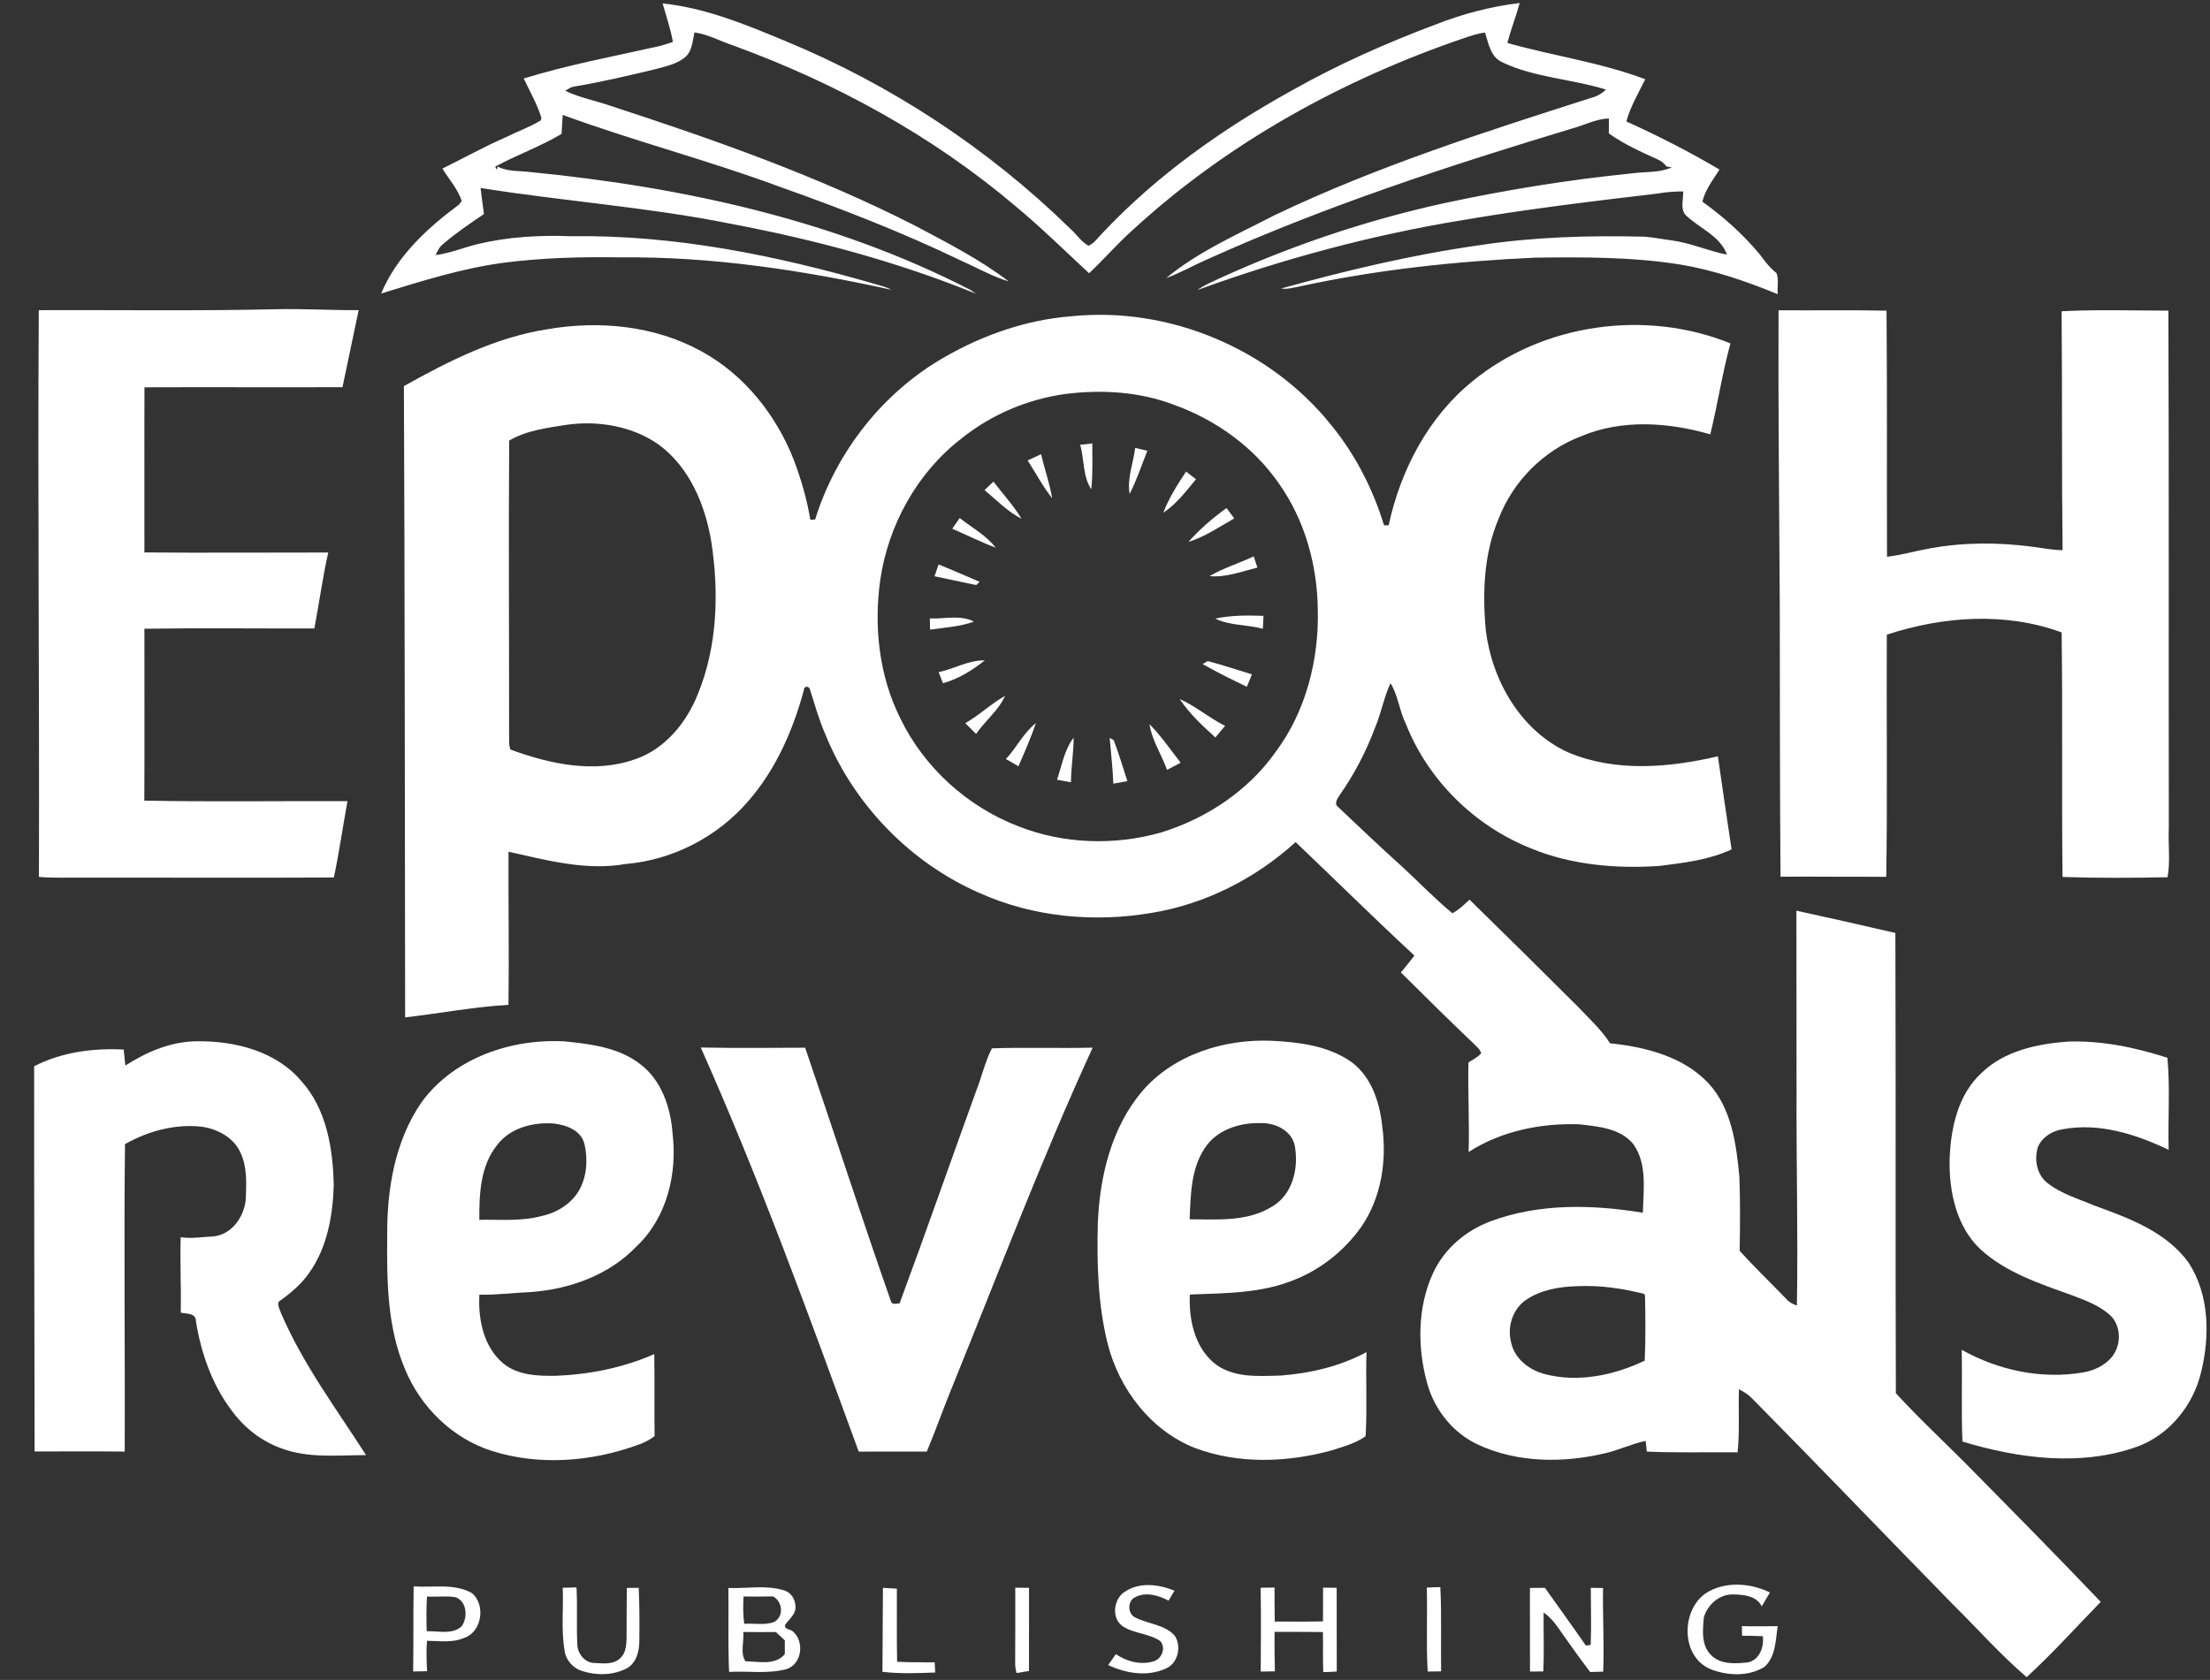
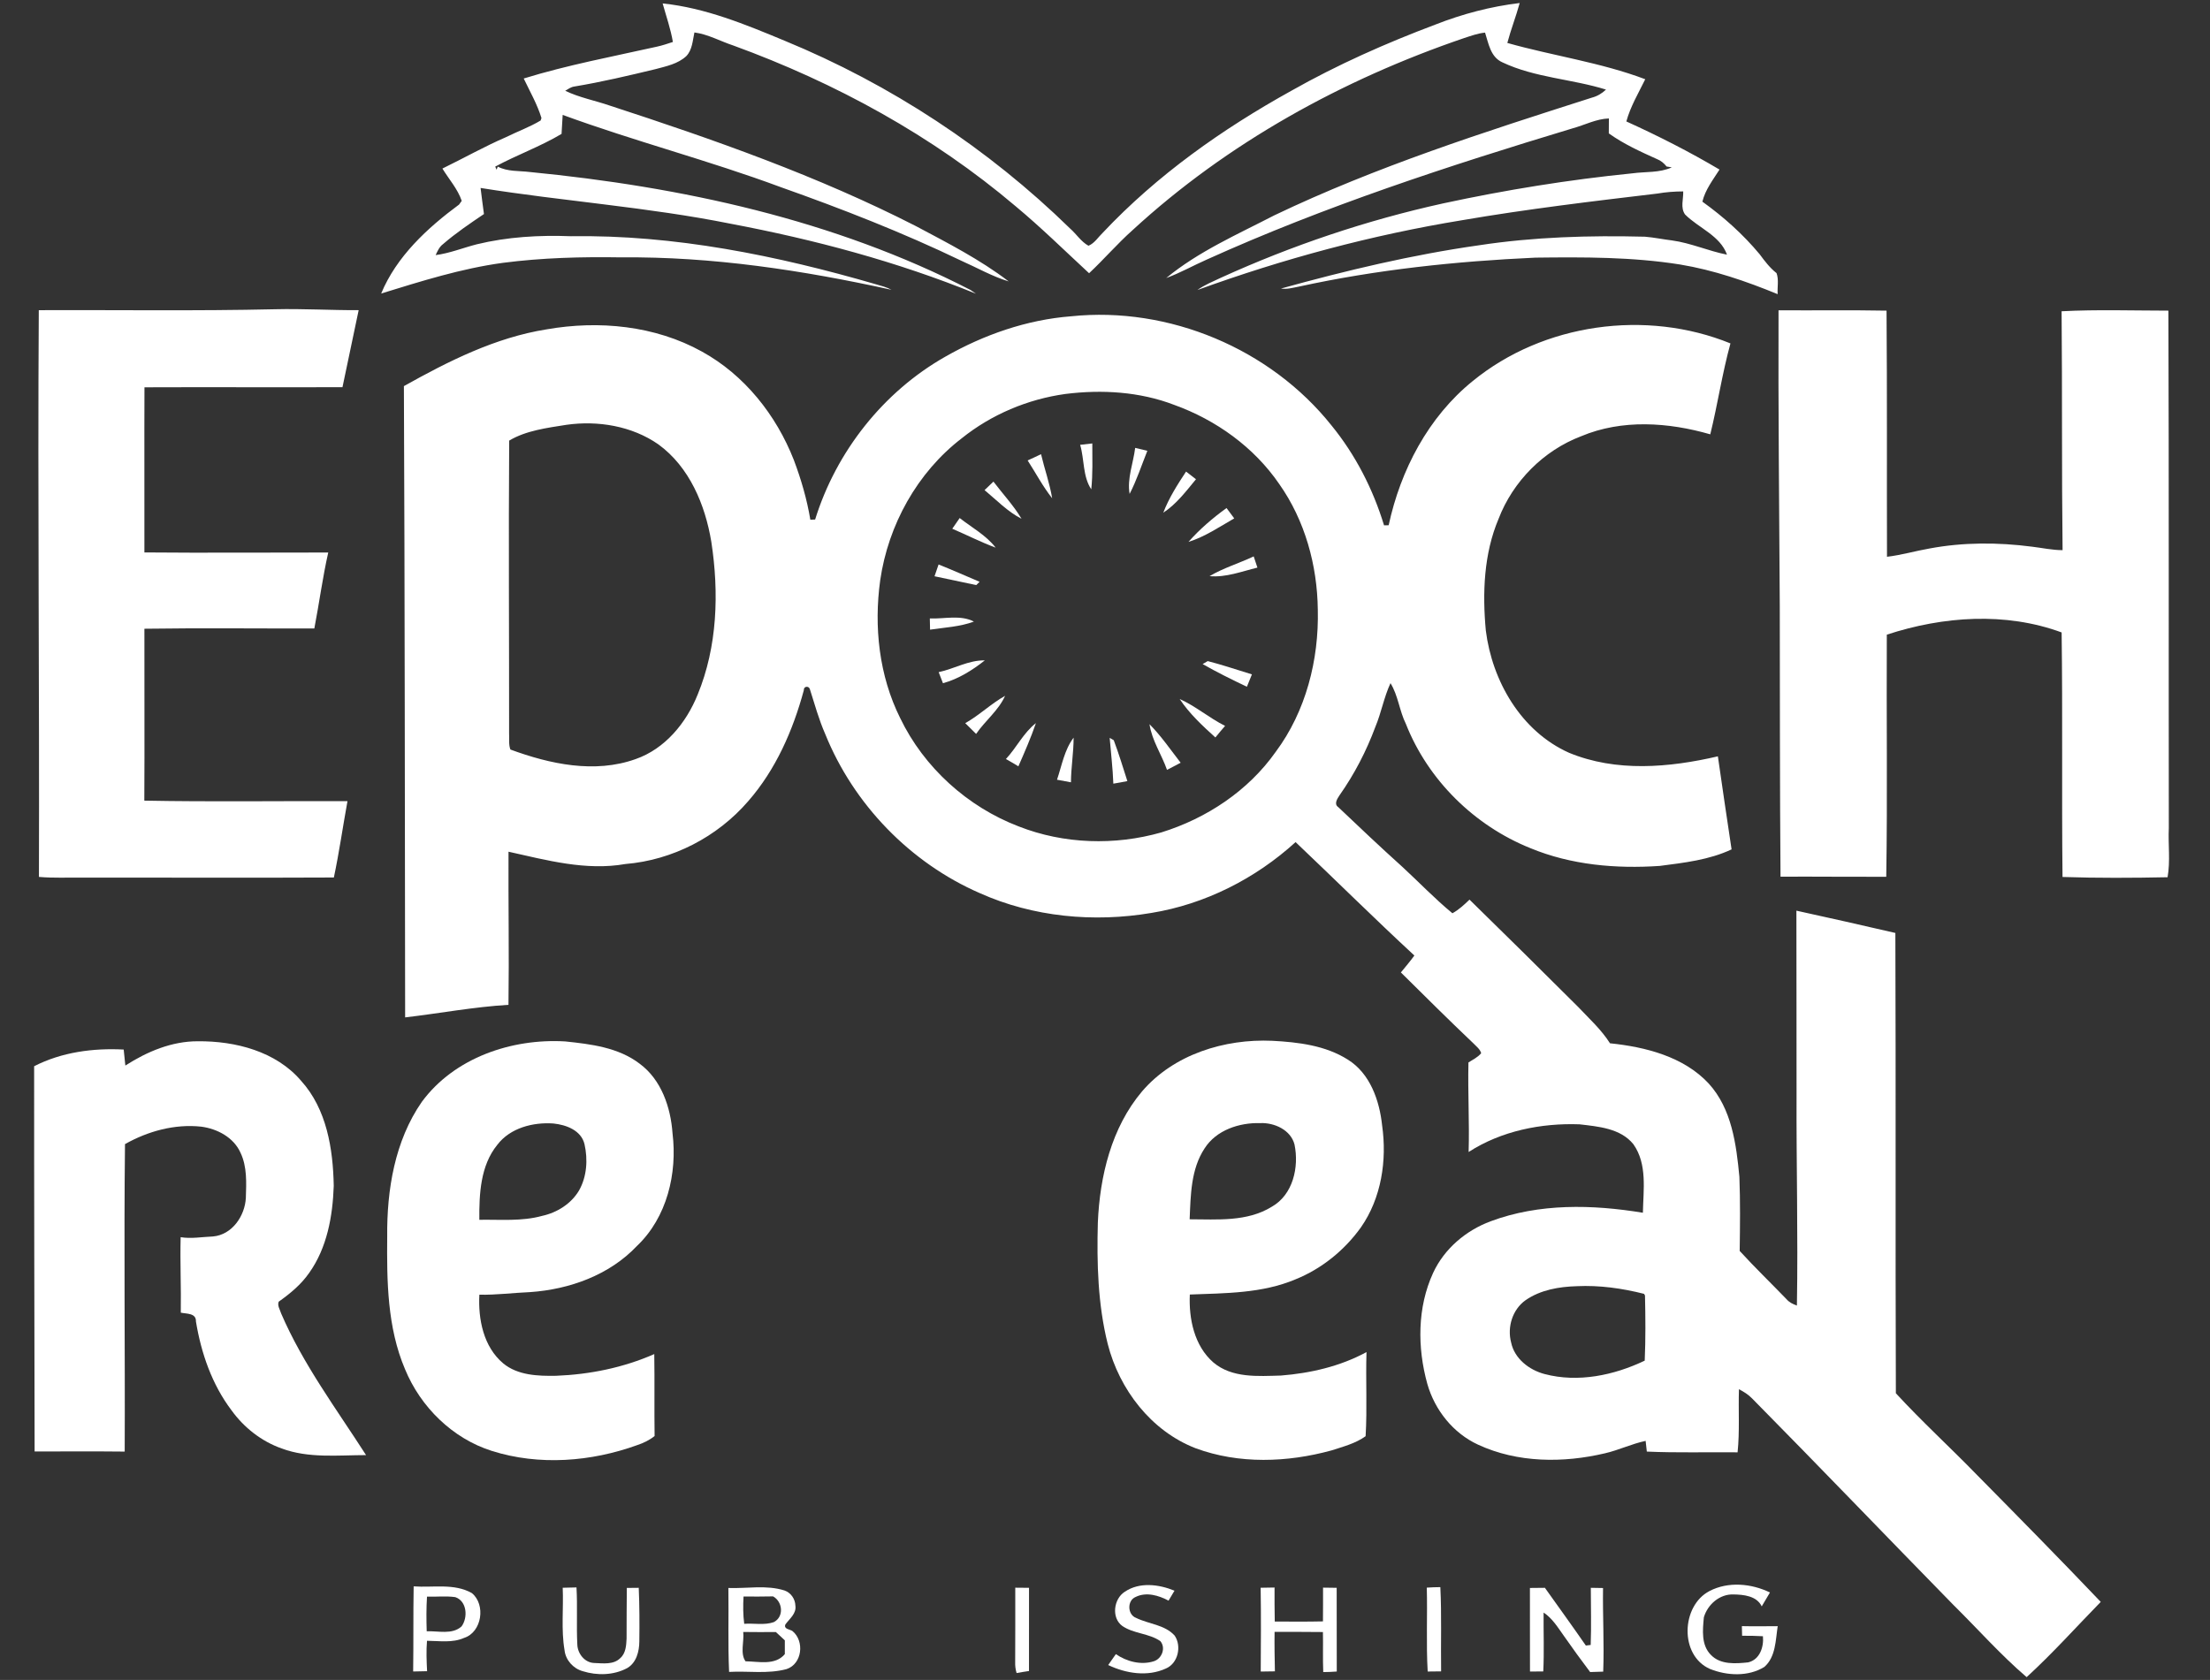
<svg xmlns="http://www.w3.org/2000/svg" width="747pt" height="568pt" viewBox="0 0 747 568">
  <rect x="0" y="0" width="747" height="568" fill="#333333" stroke="none" />
  <g id="#ffffffff" />
  <g id="#ffffffff">
    <path fill="#ffffff" opacity="1.00" d=" M 485.22 8.29 C 494.37 4.70 503.90 2.19 513.67 1.02 C 512.43 5.57 510.69 9.97 509.49 14.52 C 524.95 18.89 541.02 21.09 556.11 26.79 C 553.83 31.46 551.10 36.01 549.72 41.06 C 560.49 45.95 571.03 51.30 581.21 57.33 C 579.02 60.79 576.40 64.12 575.42 68.18 C 582.57 73.31 589.18 79.22 594.81 86.00 C 596.50 88.29 598.23 90.57 600.49 92.35 C 601.31 94.58 600.70 97.11 600.87 99.46 C 590.23 95.09 579.26 91.31 567.88 89.43 C 551.72 86.86 535.30 86.91 518.98 87.11 C 492.15 88.33 465.32 91.16 439.04 96.90 C 437.04 97.29 435.03 97.87 432.98 97.56 C 455.00 91.46 477.27 86.14 499.91 82.93 C 518.46 80.10 537.27 79.56 556.01 80.03 C 559.07 80.28 562.09 80.92 565.15 81.29 C 571.52 82.16 577.44 84.87 583.74 86.10 C 581.41 79.64 574.15 77.11 569.57 72.52 C 567.93 70.25 569.04 67.29 568.94 64.72 C 566.02 64.73 563.12 64.94 560.26 65.44 C 538.20 68.06 516.12 70.69 494.23 74.45 C 463.73 79.44 433.75 87.50 404.72 98.06 C 407.14 96.33 409.92 95.21 412.60 93.94 C 436.71 82.96 461.95 74.46 487.83 68.76 C 508.95 64.21 530.31 60.75 551.81 58.60 C 556.24 57.99 560.90 58.49 565.08 56.59 C 564.64 56.52 563.76 56.36 563.32 56.29 C 562.47 55.22 561.42 54.32 560.14 53.82 C 554.51 51.28 548.83 48.71 543.79 45.10 C 543.81 43.41 543.83 41.73 543.82 40.05 C 539.53 40.19 535.67 42.27 531.60 43.38 C 489.64 56.06 447.85 69.70 407.86 87.78 C 403.27 89.80 398.89 92.29 394.19 94.01 C 405.09 85.02 418.24 79.27 430.72 72.81 C 465.21 56.31 501.71 44.64 538.05 33.02 C 539.87 32.55 541.49 31.59 542.84 30.29 C 531.35 26.70 518.82 26.29 507.83 21.08 C 503.80 19.30 503.16 14.72 501.96 11.03 C 499.52 11.26 497.22 12.12 494.92 12.86 C 453.81 26.88 414.87 48.31 382.82 77.81 C 377.66 82.40 373.16 87.67 368.12 92.38 C 359.88 84.76 351.88 76.88 343.25 69.70 C 315.17 45.88 282.41 27.98 247.88 15.39 C 243.49 13.95 239.35 11.59 234.72 10.97 C 234.12 13.71 234.02 16.83 231.98 18.97 C 229.14 21.61 225.21 22.40 221.59 23.37 C 212.50 25.56 203.38 27.72 194.15 29.25 C 192.98 29.40 192.03 30.12 191.05 30.69 C 195.83 33.00 201.08 33.97 206.08 35.69 C 241.35 47.19 276.51 59.54 309.61 76.46 C 320.34 82.17 331.27 87.74 340.95 95.15 C 335.33 93.44 330.22 90.49 324.87 88.13 C 305.07 78.60 284.59 70.61 263.89 63.27 C 239.62 54.25 214.50 47.76 190.19 38.85 C 190.05 40.99 189.96 43.13 189.81 45.27 C 182.64 49.55 174.73 52.37 167.39 56.33 C 167.51 56.59 167.74 57.12 167.85 57.38 L 168.25 56.33 C 171.57 58.07 175.41 57.71 179.02 58.15 C 230.36 63.16 281.88 74.26 328.02 98.03 C 328.48 98.35 329.40 98.99 329.87 99.30 C 303.17 88.43 275.18 80.98 246.89 75.63 C 218.98 70.02 190.51 68.05 162.44 63.55 C 162.78 66.50 163.20 69.43 163.58 72.37 C 158.85 75.57 154.10 78.77 149.77 82.52 C 148.52 83.44 147.88 84.88 147.25 86.25 C 152.01 85.63 156.48 83.80 161.11 82.61 C 171.52 80.07 182.30 79.46 192.98 79.87 C 227.96 79.34 262.59 86.38 296.05 96.11 C 297.84 96.62 299.67 97.09 301.33 97.98 C 271.35 91.38 240.77 86.72 210.00 87.02 C 196.63 86.80 183.23 87.14 169.97 88.87 C 155.91 90.78 142.35 95.08 128.84 99.24 C 134.03 86.71 144.43 77.09 155.17 69.16 C 155.40 68.85 155.85 68.22 156.07 67.91 C 154.70 63.88 151.75 60.60 149.54 56.99 C 156.76 53.47 163.75 49.52 171.13 46.33 C 174.97 44.42 179.06 42.96 182.74 40.74 L 183.02 39.90 C 181.59 35.24 179.12 30.94 177.02 26.54 C 191.80 21.98 207.01 19.14 222.08 15.77 C 223.90 15.37 225.67 14.77 227.44 14.19 C 226.69 9.75 225.18 5.49 223.98 1.16 C 238.41 2.66 251.93 8.25 265.21 13.77 C 301.05 28.52 334.03 50.21 361.74 77.30 C 363.85 79.16 365.42 81.71 367.91 83.09 C 369.97 82.25 371.18 80.19 372.74 78.70 C 391.06 59.23 413.14 43.63 436.46 30.70 C 452.05 21.88 468.47 14.59 485.22 8.29 Z" />
    <path fill="#ffffff" opacity="1.00" d=" M 13.11 104.87 C 39.72 104.77 66.35 105.17 92.95 104.56 C 102.39 104.33 111.80 104.91 121.23 104.87 C 119.39 113.55 117.58 122.23 115.76 130.91 C 93.45 130.99 71.14 130.86 48.83 130.95 C 48.75 149.56 48.85 168.17 48.81 186.78 C 69.53 186.97 90.24 186.79 110.95 186.81 C 109.03 195.30 107.90 203.94 106.25 212.49 C 87.10 212.53 67.95 212.30 48.81 212.58 C 48.77 231.95 48.90 251.33 48.78 270.70 C 71.66 271.14 94.56 270.78 117.45 270.88 C 115.88 279.48 114.66 288.14 112.85 296.69 C 84.56 296.83 56.26 296.69 27.96 296.72 C 23.03 296.67 18.08 296.92 13.16 296.49 C 13.36 232.62 12.71 168.74 13.11 104.87 Z" />
    <path fill="#ffffff" opacity="1.00" d=" M 601.16 104.91 C 613.33 105.00 625.50 104.80 637.67 105.03 C 637.89 132.77 637.74 160.51 637.82 188.25 C 642.66 187.68 647.35 186.30 652.14 185.46 C 663.58 183.31 675.35 183.34 686.86 184.84 C 690.29 185.25 693.69 186.01 697.17 186.01 C 696.85 159.09 697.08 132.16 696.84 105.24 C 708.85 104.61 720.91 105.02 732.94 105.03 C 733.15 163.35 733.00 221.66 733.08 279.98 C 732.82 285.49 733.63 291.21 732.66 296.60 C 720.84 296.84 708.97 296.90 697.15 296.51 C 696.85 268.95 697.22 241.39 696.85 213.83 C 677.84 206.84 656.74 208.36 637.76 214.58 C 637.61 241.87 638.01 269.16 637.57 296.45 C 625.66 296.49 613.74 296.35 601.83 296.41 C 601.59 265.92 601.63 235.44 601.58 204.95 C 601.40 171.60 601.03 138.26 601.16 104.91 Z" />
    <path fill="#ffffff" opacity="1.00" d=" M 319.50 120.61 C 332.51 113.18 347.06 108.10 362.05 106.94 C 395.07 103.51 429.37 117.87 450.07 143.86 C 458.17 153.79 464.09 165.38 467.82 177.62 C 468.21 177.61 468.99 177.60 469.38 177.59 C 473.40 158.93 482.78 140.98 497.78 128.85 C 521.68 109.30 556.40 104.51 584.91 116.11 C 582.12 126.23 580.60 136.66 578.09 146.85 C 563.92 142.76 548.25 141.67 534.40 147.51 C 521.72 152.34 511.40 162.75 506.54 175.40 C 501.52 187.28 501.05 200.50 502.22 213.18 C 504.36 230.28 514.15 247.28 530.33 254.51 C 546.29 261.12 564.21 259.55 580.66 255.72 C 582.13 266.22 583.74 276.69 585.29 287.18 C 577.69 290.76 569.25 291.70 561.03 292.77 C 546.25 293.78 531.03 292.47 517.25 286.75 C 498.34 279.14 482.68 263.74 475.19 244.73 C 473.00 240.31 472.60 235.19 470.00 230.98 C 467.79 235.73 466.90 240.95 464.88 245.77 C 461.84 253.96 457.79 261.77 452.76 268.91 C 452.04 270.03 450.78 271.84 452.35 272.90 C 459.50 279.70 466.68 286.49 474.02 293.10 C 479.67 298.31 484.99 303.89 490.93 308.78 C 493.11 307.59 494.92 305.88 496.71 304.17 C 509.04 316.21 521.28 328.34 533.48 340.50 C 537.19 344.44 541.28 348.13 544.19 352.74 C 556.18 353.98 569.09 357.23 577.58 366.37 C 585.34 374.91 586.89 386.89 587.93 397.91 C 588.25 406.25 588.15 414.60 588.03 422.95 C 593.13 428.53 598.57 433.78 603.82 439.22 C 604.75 440.33 606.02 440.94 607.37 441.42 C 607.78 417.61 607.16 393.80 607.25 369.98 C 607.20 349.29 607.27 328.59 607.20 307.90 C 618.37 310.34 629.51 312.86 640.65 315.44 C 640.85 367.32 640.63 419.19 640.82 471.07 C 649.60 480.62 659.22 489.39 668.26 498.71 C 682.28 512.92 696.30 527.15 710.07 541.61 C 701.75 550.12 693.81 559.02 685.02 567.05 C 676.22 559.52 668.52 550.78 660.28 542.65 C 637.53 519.40 615.02 495.91 592.16 472.76 C 590.91 471.46 589.35 470.54 587.78 469.70 C 587.55 476.81 588.06 483.95 587.32 491.04 C 577.09 490.93 566.86 491.25 556.64 490.79 C 556.54 489.89 556.34 488.08 556.24 487.17 C 551.54 488.16 547.20 490.28 542.53 491.36 C 528.41 494.70 512.96 494.64 499.60 488.45 C 491.17 484.57 484.96 476.74 482.44 467.88 C 479.05 455.63 479.03 442.06 484.41 430.37 C 488.18 422.21 495.47 416.04 503.83 412.93 C 520.25 406.80 538.25 407.22 555.31 410.04 C 555.46 402.31 556.86 393.60 552.10 386.87 C 547.75 381.48 540.28 380.89 533.90 380.14 C 520.92 379.67 507.41 382.38 496.41 389.50 C 496.71 379.41 496.11 369.31 496.35 359.22 C 497.84 358.28 499.50 357.49 500.65 356.10 C 500.27 354.70 499.05 353.85 498.12 352.86 C 489.80 344.96 481.66 336.86 473.51 328.79 C 475.05 326.90 476.64 325.05 478.07 323.07 C 464.49 310.50 451.34 297.46 437.92 284.72 C 424.35 297.07 407.33 305.72 389.17 308.67 C 369.74 311.96 349.22 310.07 331.15 301.96 C 307.65 291.72 288.53 271.95 278.94 248.20 C 276.78 243.29 275.37 238.11 273.74 233.01 C 273.42 231.82 271.60 231.96 271.70 233.37 C 268.03 246.96 262.21 260.25 252.87 270.92 C 242.45 283.00 227.30 290.83 211.38 292.13 C 198.07 294.48 184.79 290.84 171.88 287.97 C 171.80 305.23 172.11 322.48 171.87 339.74 C 160.16 340.43 148.59 342.63 136.94 343.99 C 136.82 272.84 136.84 201.69 136.52 130.55 C 151.64 122.08 167.50 114.09 184.80 111.35 C 202.44 108.26 221.41 110.08 237.24 118.86 C 251.64 126.77 262.39 140.36 268.33 155.54 C 270.79 162.08 272.76 168.82 273.90 175.72 C 274.31 175.71 275.12 175.68 275.52 175.66 C 282.64 152.70 298.55 132.49 319.50 120.61 M 360.13 133.20 C 347.38 134.96 335.10 140.14 325.06 148.20 C 310.03 159.74 300.22 177.50 297.52 196.18 C 295.34 211.90 297.13 228.45 304.26 242.77 C 312.30 259.49 327.04 272.81 344.34 279.42 C 359.60 285.41 376.84 285.93 392.55 281.44 C 407.83 276.71 421.93 267.36 431.20 254.21 C 441.42 240.49 445.84 223.05 445.43 206.11 C 445.25 191.13 441.09 175.99 432.41 163.67 C 423.87 151.19 411.05 142.00 396.91 136.90 C 385.25 132.42 372.44 131.66 360.13 133.20 M 191.48 143.63 C 184.93 144.67 177.82 145.55 172.11 148.97 C 171.87 181.97 172.11 214.99 172.08 247.99 C 172.20 249.78 171.87 251.72 172.52 253.42 C 185.89 258.35 201.00 261.61 214.85 256.65 C 224.82 253.17 231.96 244.42 235.81 234.86 C 242.51 218.59 243.07 200.39 240.43 183.17 C 238.36 170.69 233.05 157.89 222.53 150.24 C 213.63 144.03 202.10 142.12 191.48 143.63 M 515.64 439.62 C 511.22 442.76 509.40 448.71 510.77 453.88 C 511.89 459.37 516.88 463.20 522.07 464.57 C 533.39 467.56 545.54 465.01 555.93 460.04 C 556.25 452.70 556.19 445.33 556.02 437.99 L 555.67 437.45 C 548.28 435.58 540.62 434.50 532.97 434.87 C 526.96 435.04 520.66 436.12 515.64 439.62 Z" />
    <path fill="#ffffff" opacity="1.00" d=" M 365.10 150.40 C 366.47 150.24 367.84 150.08 369.21 149.93 C 369.21 155.10 369.40 160.28 368.86 165.44 C 365.94 161.09 366.56 155.31 365.10 150.40 Z" />
    <path fill="#ffffff" opacity="1.00" d=" M 381.82 167.00 C 380.91 161.78 383.07 156.60 383.70 151.43 C 385.06 151.77 386.44 152.09 387.81 152.42 C 385.87 157.30 384.23 162.32 381.82 167.00 Z" />
    <path fill="#ffffff" opacity="1.00" d=" M 347.35 155.67 C 348.86 154.99 350.39 154.30 351.88 153.56 C 353.05 158.55 354.81 163.40 355.64 168.47 C 352.48 164.48 350.11 159.94 347.35 155.67 Z" />
    <path fill="#ffffff" opacity="1.00" d=" M 393.20 173.35 C 395.10 168.38 397.98 163.86 400.90 159.44 C 402.01 160.31 403.13 161.17 404.25 162.04 C 400.90 166.09 397.64 170.44 393.20 173.35 Z" />
    <path fill="#ffffff" opacity="1.00" d=" M 332.79 165.71 C 333.78 164.75 334.78 163.78 335.79 162.83 C 338.96 167.01 342.59 170.88 345.29 175.41 C 340.56 172.97 336.84 169.08 332.79 165.71 Z" />
    <path fill="#ffffff" opacity="1.00" d=" M 401.71 183.22 C 405.52 178.91 409.92 175.14 414.58 171.77 C 415.43 172.94 416.30 174.11 417.18 175.27 C 412.16 178.15 407.28 181.48 401.71 183.22 Z" />
    <path fill="#ffffff" opacity="1.00" d=" M 321.88 178.77 C 322.71 177.56 323.54 176.36 324.38 175.15 C 328.49 178.38 333.32 180.97 336.54 185.16 C 331.54 183.31 326.78 180.87 321.88 178.77 Z" />
    <path fill="#ffffff" opacity="1.00" d=" M 408.84 194.80 C 413.55 192.01 418.83 190.45 423.76 188.12 C 424.16 189.39 424.59 190.65 425.02 191.91 C 419.70 193.20 414.39 195.30 408.84 194.80 Z" />
    <path fill="#ffffff" opacity="1.00" d=" M 317.25 190.85 C 321.90 192.72 326.49 194.74 331.11 196.71 C 330.82 196.98 330.26 197.54 329.98 197.82 C 325.28 196.83 320.58 195.85 315.88 194.84 C 316.32 193.50 316.79 192.17 317.25 190.85 Z" />
-     <path fill="#ffffff" opacity="1.00" d=" M 410.77 209.15 C 416.14 208.00 421.62 208.03 427.08 208.22 C 427.00 209.67 426.92 211.13 426.85 212.60 C 421.56 211.12 415.74 211.60 410.77 209.15 Z" />
    <path fill="#ffffff" opacity="1.00" d=" M 314.29 209.10 C 319.19 209.31 324.67 207.78 329.19 210.17 C 324.44 211.91 319.34 212.16 314.37 212.89 C 314.33 211.62 314.30 210.36 314.29 209.10 Z" />
    <path fill="#ffffff" opacity="1.00" d=" M 317.28 227.26 C 322.52 226.14 327.43 223.16 332.88 223.28 C 328.69 226.60 323.92 229.59 318.73 231.00 C 318.24 229.75 317.77 228.50 317.28 227.26 Z" />
    <path fill="#ffffff" opacity="1.00" d=" M 406.50 224.53 C 406.93 224.28 407.79 223.77 408.22 223.52 C 413.25 224.82 418.19 226.49 423.16 228.01 C 422.60 229.41 422.02 230.80 421.46 232.20 C 416.40 229.79 411.37 227.30 406.50 224.53 Z" />
    <path fill="#ffffff" opacity="1.00" d=" M 326.26 244.50 C 331.03 241.83 334.96 237.94 339.73 235.26 C 337.54 240.19 332.97 243.70 329.93 248.14 C 328.71 246.92 327.49 245.70 326.26 244.50 Z" />
    <path fill="#ffffff" opacity="1.00" d=" M 398.74 236.34 C 404.19 238.77 408.75 242.77 414.09 245.43 C 412.98 246.72 411.88 248.01 410.81 249.34 C 406.43 245.38 402.02 241.28 398.74 236.34 Z" />
    <path fill="#ffffff" opacity="1.00" d=" M 340.01 256.63 C 343.61 252.77 345.95 247.76 350.15 244.49 C 348.44 249.46 346.34 254.29 344.22 259.10 C 342.83 258.25 341.43 257.42 340.01 256.63 Z" />
    <path fill="#ffffff" opacity="1.00" d=" M 388.54 244.85 C 392.48 248.84 395.65 253.48 399.07 257.89 C 397.53 258.69 395.99 259.49 394.46 260.30 C 392.64 255.10 389.35 250.35 388.54 244.85 Z" />
    <path fill="#ffffff" opacity="1.00" d=" M 375.08 249.48 C 375.43 249.67 376.12 250.07 376.46 250.27 C 378.17 254.81 379.57 259.47 381.06 264.09 C 379.49 264.41 377.90 264.70 376.32 264.96 C 376.13 259.78 375.50 254.64 375.08 249.48 Z" />
    <path fill="#ffffff" opacity="1.00" d=" M 357.28 263.63 C 358.91 258.82 359.76 253.55 362.89 249.41 C 362.90 254.45 362.02 259.45 361.99 264.50 C 360.42 264.19 358.84 263.90 357.28 263.63 Z" />
    <path fill="#ffffff" opacity="1.00" d=" M 42.37 360.27 C 49.71 355.56 58.06 352.02 66.92 352.06 C 79.55 351.95 93.29 355.46 101.78 365.43 C 110.45 375.01 112.58 388.47 112.81 400.94 C 112.45 411.21 110.57 421.88 104.48 430.41 C 101.76 434.32 98.06 437.38 94.20 440.11 C 93.68 441.47 94.65 442.79 95.02 444.07 C 102.42 461.26 113.68 476.32 123.73 491.98 C 114.21 491.99 104.30 493.13 95.19 489.73 C 88.36 487.32 82.43 482.65 78.22 476.79 C 71.64 468.08 67.99 457.49 66.23 446.80 C 66.34 443.90 63.06 444.25 61.11 443.82 C 61.25 435.31 60.84 426.81 61.06 418.30 C 64.67 418.89 68.34 418.20 71.97 418.06 C 78.45 417.51 82.79 411.12 83.10 405.00 C 83.26 399.88 83.56 394.50 81.29 389.74 C 78.98 384.56 73.45 381.65 68.03 380.93 C 59.07 379.96 50.02 382.45 42.25 386.83 C 41.85 421.48 42.30 456.14 42.15 490.79 C 32.00 490.67 21.85 490.77 11.70 490.75 C 11.64 447.34 11.51 403.92 11.54 360.50 C 20.82 355.73 31.49 354.32 41.81 354.86 C 42.00 356.66 42.17 358.46 42.37 360.27 Z" />
    <path fill="#ffffff" opacity="1.00" d=" M 142.57 372.56 C 153.57 357.60 172.98 351.05 191.03 352.11 C 199.73 353.02 209.02 354.14 216.19 359.63 C 223.54 365.03 226.70 374.39 227.32 383.18 C 228.98 396.73 225.45 411.63 215.29 421.27 C 205.98 431.12 192.48 435.96 179.17 436.87 C 173.45 437.11 167.76 437.86 162.03 437.75 C 161.59 446.04 163.41 455.34 170.06 460.94 C 174.99 465.04 181.86 465.27 187.97 465.16 C 199.34 464.72 210.71 462.42 221.15 457.82 C 221.30 467.06 221.13 476.29 221.26 485.53 C 219.53 486.92 217.52 487.89 215.42 488.59 C 199.78 494.25 182.22 495.62 166.23 490.56 C 152.95 486.35 142.16 475.73 136.90 462.93 C 130.89 448.81 130.74 433.15 130.88 418.06 C 130.73 402.32 133.43 385.73 142.57 372.56 M 168.10 387.06 C 162.36 394.11 161.95 403.73 162.02 412.42 C 169.11 412.30 176.34 413.01 183.27 411.09 C 188.32 409.98 193.08 407.00 195.73 402.49 C 198.38 397.79 198.74 392.04 197.57 386.86 C 196.45 382.16 191.37 380.30 187.06 379.86 C 180.17 379.37 172.46 381.34 168.10 387.06 Z" />
    <path fill="#ffffff" opacity="1.00" d=" M 386.02 369.01 C 396.75 356.47 413.93 351.18 430.05 351.90 C 438.79 352.36 447.98 353.46 455.53 358.23 C 463.11 362.92 466.28 372.08 467.17 380.53 C 468.85 392.32 466.92 405.07 460.01 414.97 C 454.46 422.72 446.75 428.98 437.90 432.55 C 426.64 437.32 414.17 437.23 402.17 437.69 C 401.80 445.89 403.67 455.04 410.13 460.65 C 416.44 466.00 425.25 465.29 432.97 465.08 C 442.97 464.29 453.02 461.97 461.89 457.15 C 461.59 466.63 462.15 476.13 461.59 485.59 C 458.19 488.04 454.05 489.10 450.12 490.38 C 435.16 494.49 418.79 495.09 404.10 489.65 C 389.07 483.81 378.34 469.77 374.42 454.39 C 371.08 441.02 370.71 427.10 371.08 413.38 C 371.75 397.67 375.66 381.28 386.02 369.01 M 407.16 388.28 C 402.51 395.32 402.46 404.12 402.11 412.25 C 411.44 412.27 421.54 413.15 429.85 408.02 C 437.07 403.95 439.13 394.59 437.56 386.98 C 436.30 382.02 430.72 379.52 425.96 379.73 C 418.88 379.54 411.13 382.07 407.16 388.28 Z" />
-     <path fill="#ffffff" opacity="1.00" d=" M 669.74 362.80 C 677.46 355.30 688.57 352.92 698.97 352.17 C 710.41 351.76 721.76 354.16 732.61 357.64 C 733.56 367.93 732.74 378.40 733.03 388.76 C 721.97 383.49 709.48 379.48 697.14 381.82 C 693.66 382.35 690.24 384.49 688.84 387.79 C 687.50 391.99 688.43 397.18 692.05 399.98 C 696.69 403.65 702.51 405.31 707.89 407.60 C 719.59 411.85 732.28 416.47 739.83 427.00 C 746.82 437.86 746.99 451.75 743.99 463.96 C 741.38 474.99 733.55 484.81 722.89 488.95 C 703.70 495.97 682.46 493.20 663.33 487.40 C 662.89 477.07 663.29 466.72 663.08 456.38 C 675.36 463.30 690.11 466.44 704.08 464.03 C 707.55 463.47 710.95 461.91 713.38 459.33 C 717.04 455.40 717.25 448.55 713.31 444.74 C 709.62 441.36 704.81 439.63 700.21 437.89 C 689.45 434.01 678.15 430.32 669.51 422.50 C 661.28 414.80 658.75 402.87 658.99 392.00 C 659.35 381.56 661.74 370.17 669.74 362.80 Z" />
-     <path fill="#ffffff" opacity="1.00" d=" M 236.86 354.17 C 248.62 354.41 260.39 354.27 272.15 354.24 C 281.90 382.73 291.11 411.40 301.09 439.80 C 301.39 441.34 303.03 440.71 304.08 440.65 C 312.88 416.86 321.24 392.91 329.88 369.06 C 331.81 364.25 332.90 359.03 335.28 354.45 C 346.61 354.06 357.98 354.49 369.33 354.22 C 352.28 391.36 337.81 429.61 322.44 467.46 C 319.25 475.18 316.47 483.07 313.27 490.79 C 305.60 490.78 297.93 490.82 290.26 490.80 C 273.47 444.88 256.79 398.85 236.86 354.17 Z" />
    <path fill="#ffffff" opacity="1.00" d=" M 139.82 536.36 C 146.36 536.85 153.52 535.24 159.50 538.64 C 164.24 542.51 162.93 551.83 156.88 553.78 C 152.92 555.54 148.52 554.79 144.33 554.76 C 144.04 558.18 144.19 561.61 144.36 565.04 C 142.79 565.07 141.22 565.10 139.65 565.14 C 139.79 555.55 139.65 545.95 139.82 536.36 M 144.33 539.84 C 144.08 543.74 144.11 547.64 144.23 551.55 C 148.10 551.38 152.84 552.78 156.01 549.90 C 158.21 546.92 157.87 541.34 153.89 540.00 C 150.73 539.55 147.51 539.93 144.33 539.84 Z" />
    <path fill="#ffffff" opacity="1.00" d=" M 190.20 536.83 C 191.75 536.79 193.31 536.76 194.86 536.72 C 195.23 543.15 194.81 549.60 195.14 556.03 C 195.24 559.13 197.66 562.20 200.91 562.27 C 203.84 562.38 207.38 562.91 209.66 560.62 C 211.54 558.98 211.68 556.30 211.79 554.00 C 211.83 548.29 211.78 542.59 211.87 536.89 C 213.21 536.88 214.55 536.87 215.90 536.85 C 216.17 542.89 216.17 548.93 216.10 554.98 C 216.08 558.35 215.11 562.19 211.99 564.00 C 207.43 566.44 201.85 566.57 196.97 565.04 C 193.76 564.15 191.17 561.28 190.82 557.94 C 189.63 550.97 190.51 543.86 190.20 536.83 Z" />
    <path fill="#ffffff" opacity="1.00" d=" M 380.18 538.19 C 385.15 534.81 391.71 535.65 396.99 537.82 C 396.32 538.94 395.64 540.06 394.98 541.19 C 391.64 539.41 387.47 538.17 383.88 539.93 C 380.95 541.09 381.04 545.88 383.97 547.00 C 388.25 549.13 393.67 549.27 397.05 553.01 C 399.47 556.59 398.21 562.39 394.07 564.14 C 387.85 566.99 380.59 565.82 374.58 562.96 C 375.45 561.73 376.31 560.50 377.17 559.27 C 380.84 561.80 385.69 563.06 390.01 561.68 C 392.74 560.81 394.13 557.16 392.22 554.89 C 388.38 552.20 383.22 552.41 379.35 549.75 C 375.57 546.99 376.43 540.57 380.18 538.19 Z" />
    <path fill="#ffffff" opacity="1.00" d=" M 426.11 536.83 C 427.67 536.80 429.24 536.77 430.81 536.75 C 430.80 540.58 430.80 544.41 430.88 548.25 C 436.31 548.27 441.74 548.33 447.17 548.20 C 447.22 544.39 447.19 540.59 447.20 536.79 C 448.73 536.81 450.27 536.83 451.81 536.85 C 451.83 546.28 451.82 555.72 451.84 565.15 C 450.31 565.27 448.79 565.33 447.27 565.34 C 447.08 560.82 447.26 556.31 447.16 551.80 C 441.71 551.73 436.27 551.75 430.82 551.75 C 430.75 556.20 430.84 560.64 430.93 565.09 C 429.33 565.10 427.73 565.13 426.14 565.16 C 426.19 555.71 426.27 546.27 426.11 536.83 Z" />
    <path fill="#ffffff" opacity="1.00" d=" M 537.71 536.85 C 539.08 536.87 540.45 536.89 541.84 536.92 C 541.70 546.34 542.26 555.77 541.90 565.19 C 540.42 565.21 538.95 565.26 537.48 565.33 C 534.45 561.31 531.48 557.24 528.61 553.11 C 526.58 550.27 524.73 547.17 521.75 545.22 C 521.69 551.85 521.97 558.49 521.64 565.12 C 520.14 565.13 518.64 565.14 517.15 565.16 C 517.11 555.74 517.16 546.32 517.13 536.90 C 518.81 536.89 520.50 536.87 522.19 536.85 C 526.82 543.35 531.49 549.81 536.03 556.37 C 536.44 556.32 537.26 556.22 537.67 556.17 C 537.91 549.74 537.72 543.29 537.71 536.85 Z" />
    <path fill="#ffffff" opacity="1.00" d=" M 577.83 537.94 C 584.14 534.65 591.99 535.37 598.26 538.43 C 597.35 540.01 596.40 541.56 595.48 543.13 C 593.81 539.59 589.38 539.14 585.93 539.09 C 581.26 538.92 577.20 542.48 575.92 546.82 C 575.52 551.12 574.96 556.24 578.34 559.57 C 581.57 562.90 586.66 562.50 590.89 562.06 C 594.84 561.13 596.23 556.85 595.89 553.22 C 593.54 553.08 591.19 553.05 588.85 553.06 C 588.83 552.25 588.79 550.62 588.77 549.81 C 592.81 549.90 596.84 549.84 600.88 549.82 C 600.15 554.53 600.25 560.18 596.38 563.59 C 590.94 566.96 583.73 566.60 577.96 564.27 C 567.64 559.72 568.22 542.94 577.83 537.94 Z" />
    <path fill="#ffffff" opacity="1.00" d=" M 246.20 536.91 C 252.53 537.14 259.03 535.80 265.20 537.76 C 267.35 538.53 268.78 540.62 268.85 542.89 C 269.25 545.57 266.86 547.31 265.46 549.24 C 264.85 550.85 266.94 550.84 267.85 551.46 C 272.00 554.85 271.17 562.58 265.87 564.33 C 259.55 566.04 252.90 564.92 246.44 565.28 C 246.02 555.83 246.34 546.37 246.20 536.91 M 251.32 539.79 C 251.15 542.86 251.15 545.95 251.55 549.02 C 254.84 548.78 258.37 549.56 261.53 548.46 C 265.06 546.67 264.59 541.56 261.31 539.75 C 257.98 539.83 254.65 539.81 251.32 539.79 M 251.22 551.78 C 251.58 554.97 250.09 559.04 252.00 561.70 C 256.46 561.74 261.97 563.20 265.28 559.27 C 265.27 557.71 265.27 556.16 265.28 554.61 C 264.27 553.66 263.26 552.72 262.25 551.80 C 258.57 551.84 254.90 551.82 251.22 551.78 Z" />
-     <path fill="#ffffff" opacity="1.00" d=" M 298.44 536.87 C 300.01 536.94 301.58 537.03 303.15 537.14 C 303.19 545.37 303.07 553.61 303.23 561.84 C 307.45 562.12 311.68 561.98 315.92 562.05 C 315.97 562.91 316.08 564.63 316.13 565.48 C 310.19 565.70 304.19 565.97 298.27 565.24 C 298.30 555.78 298.40 546.32 298.44 536.87 Z" />
    <path fill="#ffffff" opacity="1.00" d=" M 343.17 536.81 C 344.71 536.82 346.26 536.83 347.82 536.85 C 347.80 546.23 347.84 555.60 347.81 564.98 C 346.41 565.18 345.01 565.41 343.62 565.67 C 343.26 564.47 343.10 563.26 343.14 562.02 C 343.19 553.62 343.17 545.22 343.17 536.81 Z" />
    <path fill="#ffffff" opacity="1.00" d=" M 482.27 536.79 C 483.79 536.69 485.32 536.62 486.85 536.62 C 487.32 546.10 486.97 555.61 487.11 565.10 C 485.59 565.11 484.08 565.13 482.57 565.15 C 482.03 555.71 482.52 546.24 482.27 536.79 Z" />
  </g>
</svg>